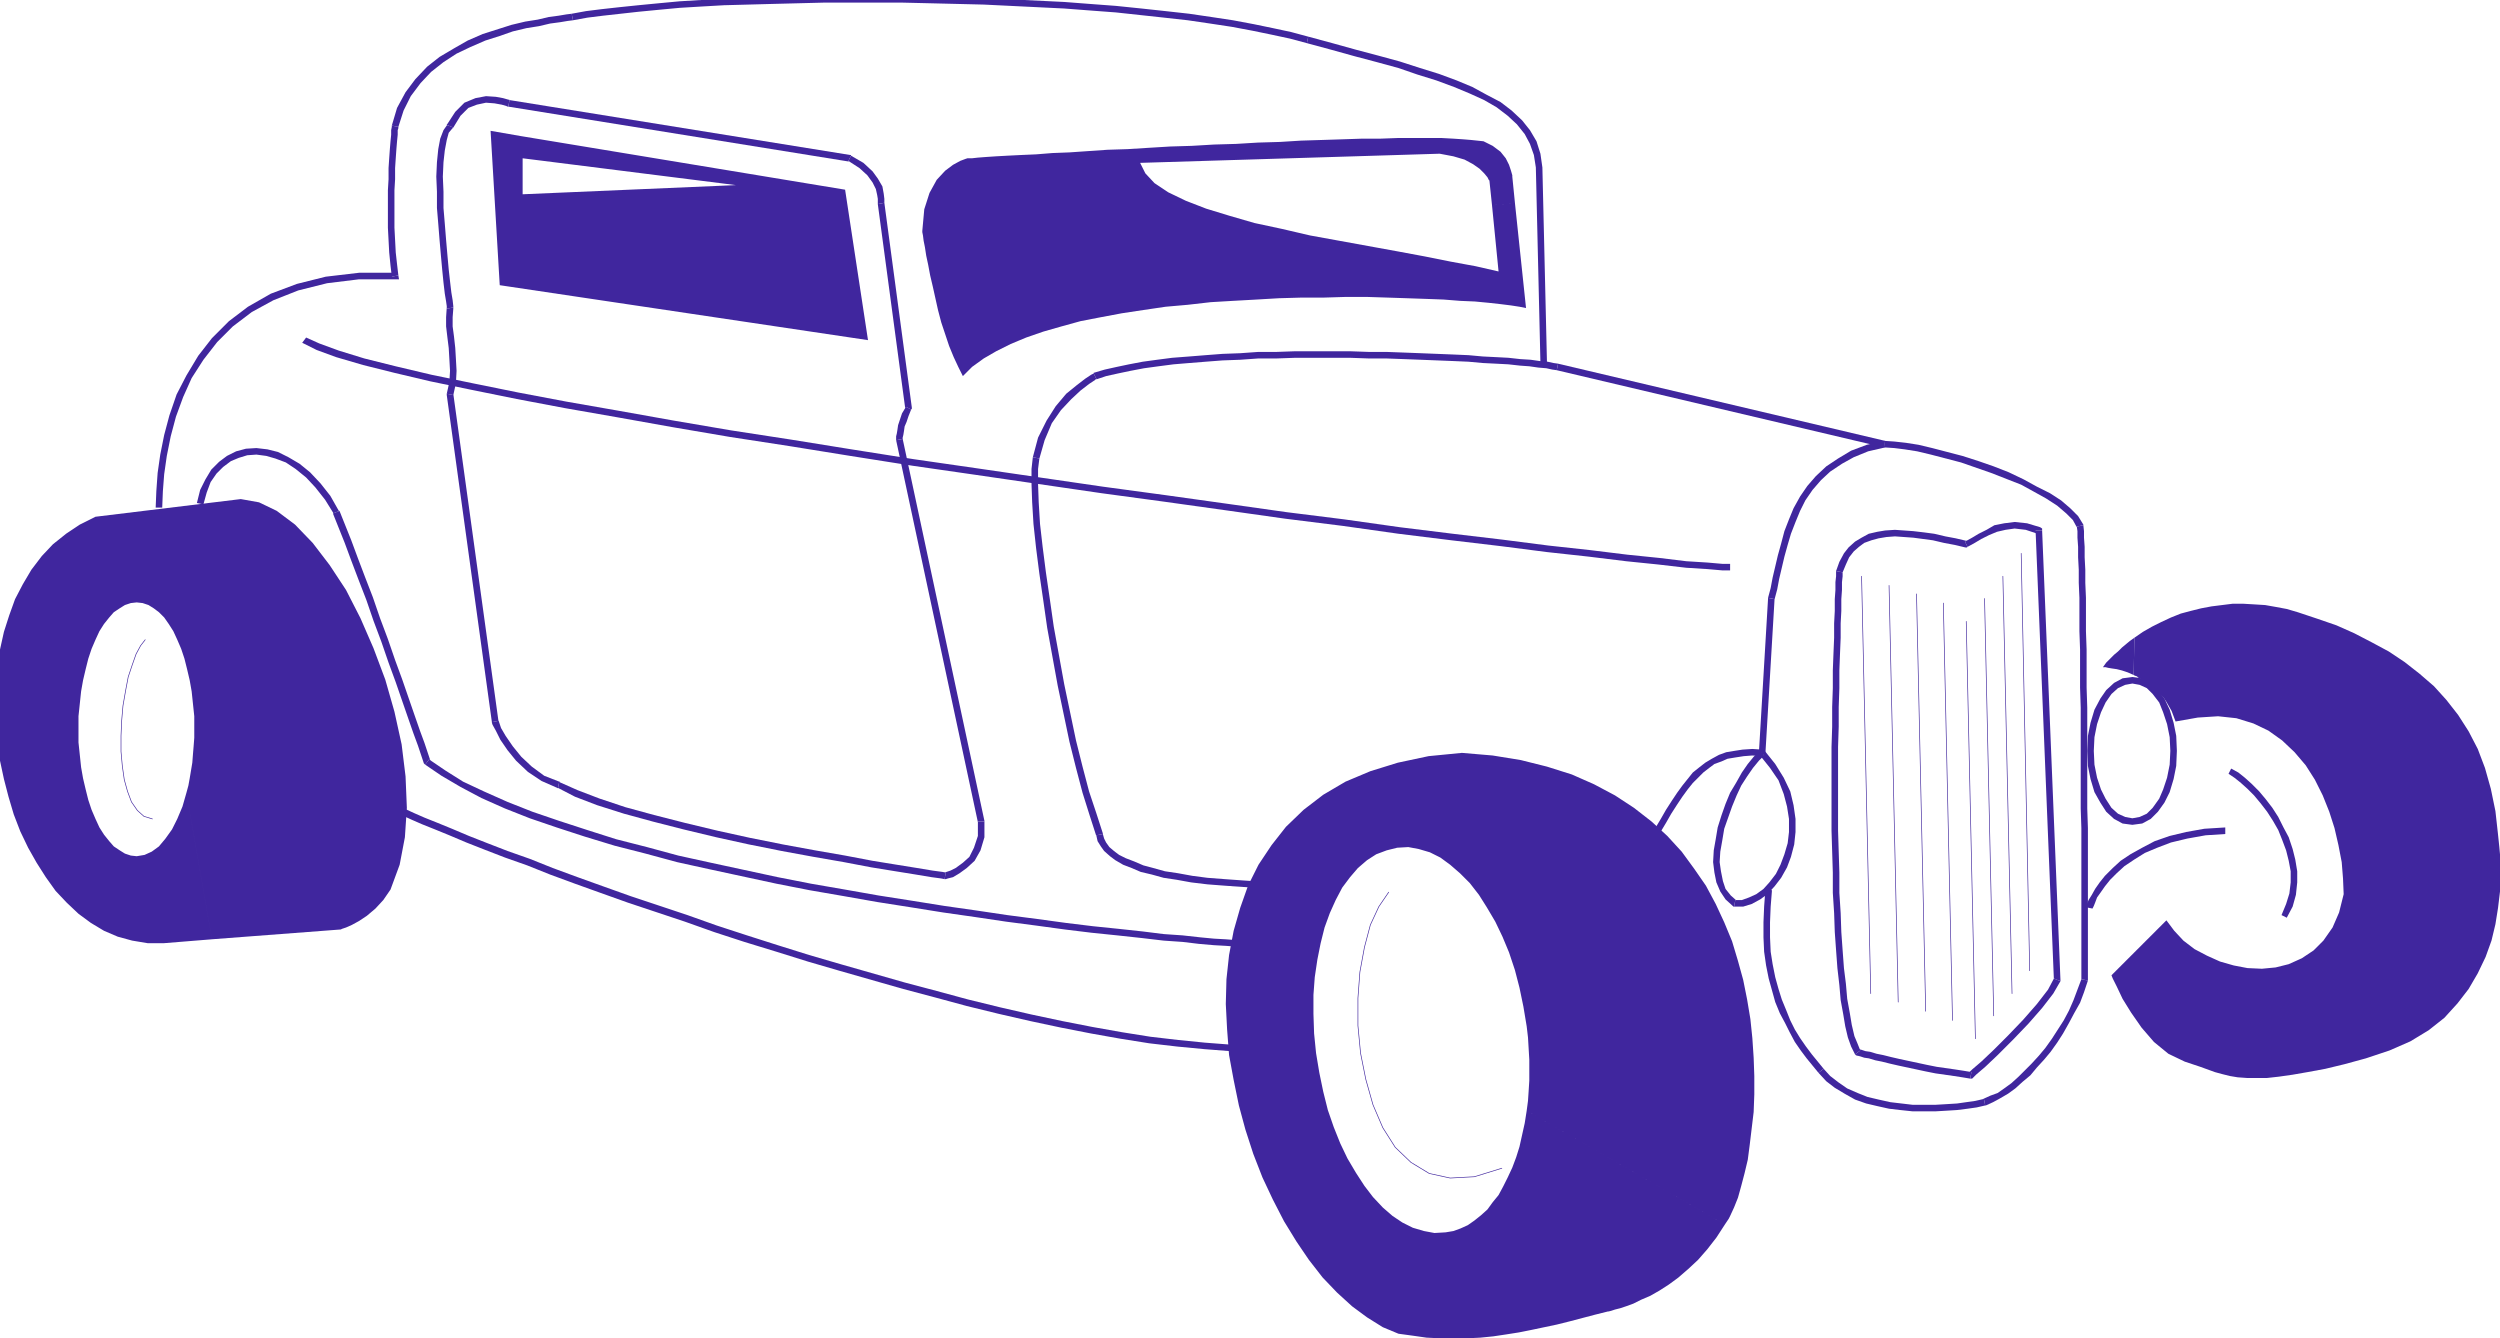
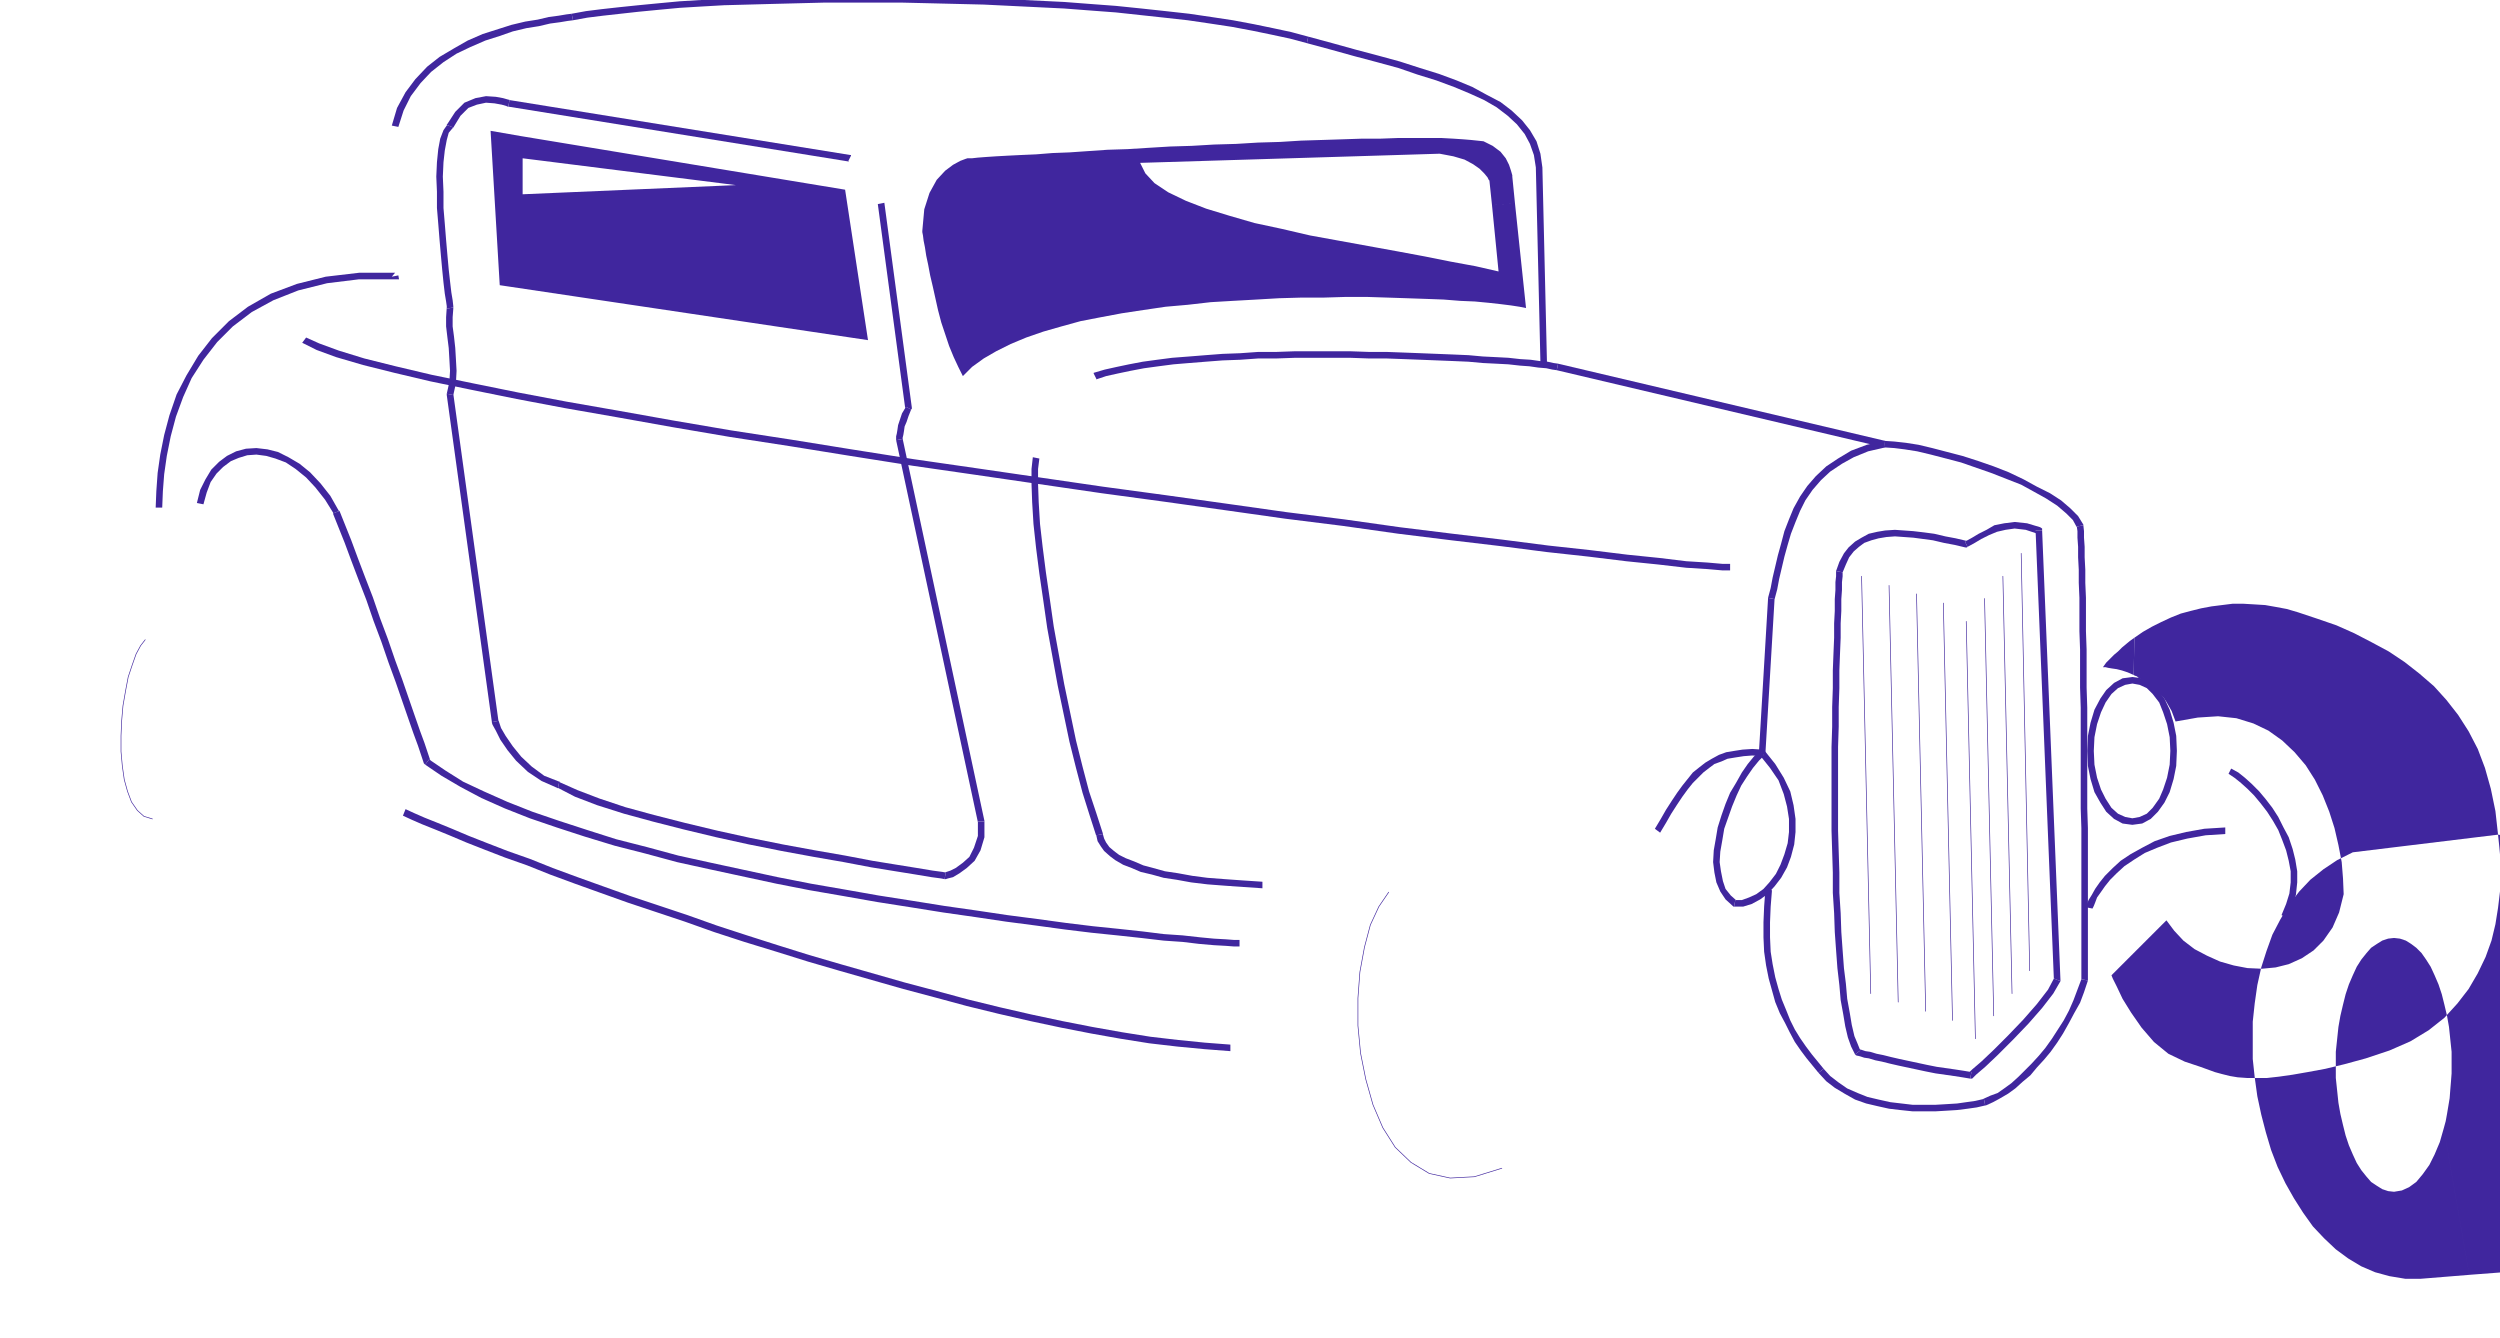
<svg xmlns="http://www.w3.org/2000/svg" fill-rule="evenodd" height="2.046in" preserveAspectRatio="none" stroke-linecap="round" viewBox="0 0 3822 2046" width="3.822in">
  <style>.brush1{fill:#40269e}.pen1{stroke:none}.pen2{stroke:#40269e;stroke-width:1;stroke-linejoin:round}</style>
  <path class="pen1 brush1" fill-rule="nonzero" d="m599 423 5-6h-55l-51 6-44 11-40 15-35 20-29 22-26 26-21 27-18 30-15 29-11 32-8 30-6 30-4 28-2 28-1 25h10l1-25 2-26 4-28 6-30 8-30 11-30 13-29 18-28 21-27 24-24 29-22 33-18 38-15 44-11 49-6h55l5-6-5 6h6l-1-6z" />
-   <path class="pen1 brush1" fill-rule="nonzero" d="M599 192v2l-1 5v7l-1 10-1 12-1 14-1 15v17l-1 17v57l1 19 1 19 2 20 2 17 10-2-2-17-2-18-1-19-1-19v-57l1-17v-17l1-15 1-14 1-12 1-10v-7l1-3v-3 1l-10-2v1z" />
  <path class="pen1 brush1" fill-rule="nonzero" d="m874 21-8 1-12 2-15 2-17 4-19 3-21 5-22 7-22 7-23 10-21 12-22 13-19 15-18 19-15 20-13 24-8 27 10 2 8-25 11-22 15-20 16-17 19-15 20-13 21-10 23-10 22-7 20-7 21-5 19-3 17-4 15-2 12-2 8-1-2-10z" />
  <path class="pen1 brush1" fill-rule="nonzero" d="m2000 56-26-7-28-6-29-6-32-6-33-5-34-5-36-4-37-4-39-4-40-3-39-3-41-2-41-2-41-2-41-1-41-1-42-1h-121l-39 1-39 1-37 1-37 1-35 2-33 2-32 3-31 3-29 3-27 3-24 3-22 4 2 10 22-4 24-3 27-3 27-3 31-3 32-3 33-2 35-2 37-1 37-1 39-1 39-1h121l42 1 41 1 41 1 41 2 41 2 41 2 39 3 40 3 37 4 37 4 36 4 34 5 33 5 32 6 29 6 28 6 26 7z" />
  <path class="pen1 brush1" fill-rule="nonzero" d="m2358 256-3-21-6-19-10-17-12-15-16-15-17-13-21-11-22-12-24-10-27-10-29-9-31-10-33-9-34-9-36-10-37-10-2 10 37 10 36 10 34 9 33 9 29 10 29 9 27 10 24 10 22 10 19 11 17 13 14 13 12 15 8 15 6 17 3 19h10zm2 298h5l-7-298h-10l7 298h5zM683 191l2-2-7 10-5 13-3 16-2 20-1 22 1 23v25l2 24 2 25 2 23 2 22 2 20 2 17 2 12 1 7v4l10-2v-2l-1-9-2-12-2-17-2-18-2-22-2-23-2-25-2-24v-25l-1-23 1-22 2-18 3-16 3-11 5-6 2-2-2 2 1-1 1-1z" />
  <path class="pen1 brush1" fill-rule="nonzero" d="M779 153h1l-4-1-7-2-11-2-15-1-16 3-17 7-14 14-13 20 10 4 11-18 12-12 13-5 14-3 13 1 11 2 7 2 2 1h1-1 1z" />
  <path class="pen1 brush1" fill-rule="nonzero" d="m1301 238-1-1-521-84-2 10 521 84-1-1 4-8v-1h-1z" />
-   <path class="pen1 brush1" fill-rule="nonzero" d="M1352 310v2-8l-1-8-2-11-7-12-8-11-14-13-19-11-4 8 17 11 12 11 8 11 5 10 2 9 1 6v8-2 2z" />
  <path class="pen1 brush1" fill-rule="nonzero" d="m1393 626 1-3-42-313-10 2 42 313 1-3 8 4 1-1v-2z" />
  <path class="pen1 brush1" fill-rule="nonzero" d="M1380 671v1-3l1-4 1-6 1-7 3-7 3-9 4-10-8-4-6 10-3 9-3 9-1 7-1 6-1 4v6-1 1z" />
  <path class="pen1 brush1" fill-rule="nonzero" d="M1505 1256v-1l-125-584-10 2 125 584v-1h10v-1z" />
  <path class="pen1 brush1" fill-rule="nonzero" d="M1444 1344h2l3-1 8-2 10-6 11-8 12-11 9-16 6-20v-24h-10v22l-6 18-7 14-10 9-11 8-8 4-6 2-3 1h2l-2 10h2z" />
  <path class="pen1 brush1" fill-rule="nonzero" d="m853 1205-1-1 27 14 34 13 41 13 44 12 47 12 50 12 50 11 50 10 49 9 46 8 42 8 37 6 31 5 24 4 15 2 5 1 2-10-5-1-15-2-24-4-31-5-37-6-42-8-46-8-49-9-50-10-50-11-50-12-47-12-44-12-39-13-34-13-27-12-1-1 1 1v-1h-1z" />
  <path class="pen1 brush1" fill-rule="nonzero" d="M752 1104v1l1 3 5 9 7 14 11 16 13 16 18 17 21 14 25 11 2-10-23-9-19-14-16-15-13-16-11-16-7-12-3-9-1-3v1l-10 2v1z" />
  <path class="pen1 brush1" fill-rule="nonzero" d="M683 602v2l69 500 10-2-69-500v2l-10-2v2z" />
  <path class="pen1 brush1" fill-rule="nonzero" d="M683 472v-2l-1 15v14l2 17 2 16 1 17 1 18-1 17-4 18 10 2 4-18 1-19-1-18-1-17-2-18-2-15v-14l1-13v-2 2-2z" />
  <path class="pen1 brush1" fill-rule="nonzero" d="M2645 862h-12l-23-2-32-2-41-5-49-5-57-7-64-7-70-9-76-9-81-10-85-12-88-11-92-13-93-13-96-13-96-14-96-14-97-14-95-15-93-15-91-14-88-15-84-15-80-14-74-14-69-14-63-13-55-13-48-12-39-12-30-11-20-9-6 8 22 11 30 11 41 12 48 12 55 13 63 13 69 14 74 14 80 14 84 15 88 15 91 14 93 15 95 15 97 14 96 14 96 14 96 13 93 13 92 13 88 11 85 12 81 10 76 9 70 9 64 7 57 7 49 5 43 5 32 2 23 2h12zM519 781h-1l-13-23-15-19-16-17-16-13-17-10-16-8-16-4-17-2-16 1-15 4-14 7-12 9-12 12-9 15-8 16-5 20 10 2 5-18 6-16 9-13 10-10 12-9 12-5 13-4 14-1 15 2 14 4 16 6 15 10 16 13 14 15 15 19 13 21h-1l10-4h-1z" />
  <path class="pen1 brush1" fill-rule="nonzero" d="m656 1161 2 2-1-3-3-9-5-15-7-19-8-23-9-26-10-29-11-30-11-32-12-32-11-32-12-31-11-29-10-27-10-25-8-20-10 4 8 20 10 25 10 27 11 29 12 31 11 32 12 32 11 32 11 30 10 29 9 26 8 23 7 19 5 15 3 9 1 3 2 2-2-2 1 1 1 1z" />
  <path class="pen1 brush1" fill-rule="nonzero" d="M1895 1437h-8l-13-1-18-1-21-2-27-3-29-2-32-4-37-4-39-4-41-5-44-6-46-6-47-7-49-7-50-8-51-8-51-9-52-9-51-10-51-11-51-11-50-11-48-13-47-12-44-14-43-14-41-14-38-15-36-16-32-15-27-17-25-17-6 8 25 17 29 17 32 17 36 16 38 15 41 14 43 14 46 14 47 12 48 13 50 11 51 11 51 11 51 10 52 9 51 9 51 8 50 8 49 7 47 7 46 6 44 6 41 5 39 4 37 4 34 4 29 2 25 3 23 2 18 1 13 1h8zm-14 160-39-3-40-4-43-5-44-7-45-8-46-9-47-10-48-11-49-12-48-13-49-13-49-14-49-14-48-14-48-15-47-15-46-15-45-16-45-15-42-14-42-15-39-14-38-14-35-14-34-12-31-12-28-11-26-11-22-9-20-8-16-7-13-6-4 10 13 6 16 7 20 8 22 9 26 11 28 11 31 12 34 12 35 14 38 14 39 14 42 15 42 14 45 15 45 16 46 15 49 15 48 15 48 14 49 14 49 14 49 13 48 13 49 12 48 11 47 10 46 9 45 8 44 7 43 5 42 4 39 3zm808-446 5-5-15-1-15 1-13 2-12 2-11 4-11 6-10 6-9 7-10 8-8 10-8 10-8 11-8 12-9 14-8 14-9 15 8 6 9-15 8-14 9-14 8-12 8-11 8-10 8-8 8-8 9-7 8-6 11-4 9-4 12-2 13-2 13-1 15 1 5-5z" />
  <path class="pen1 brush1" fill-rule="nonzero" d="M2703 914v1l-14 236h10l14-236v1l-10-2v1z" />
  <path class="pen1 brush1" fill-rule="nonzero" d="M2880 684v-10l-26 6-24 9-20 12-18 12-16 15-13 15-11 16-10 18-7 17-7 18-5 19-5 18-4 17-4 17-3 16-4 15 10 2 4-15 3-16 4-17 4-17 5-18 5-17 7-18 7-17 8-16 11-16 13-15 14-13 18-12 18-10 22-9 26-6v-10z" />
  <path class="pen1 brush1" fill-rule="nonzero" d="m2380 566 500 118 2-10-500-118z" />
  <path class="pen1 brush1" fill-rule="nonzero" d="M1676 579v1l15-5 18-4 19-4 21-4 22-3 23-3 24-2 25-2 26-2 27-1 28-2h28l28-1h84l28 1h27l27 1 26 1 25 1 25 1 23 1 22 2 20 1 19 1 18 2 14 1 14 2 12 1 9 2 7 1 2-10-7-1-9-2-12-1-14-2-16-1-18-2-19-1-20-1-22-2-23-1-25-1-25-1-26-1-27-1h-27l-28-1h-84l-28 1h-28l-28 2-27 1-26 2-25 2-26 2-23 3-22 3-21 4-19 4-18 4-17 5v1-1 1z" />
-   <path class="pen1 brush1" fill-rule="nonzero" d="m1589 701 8-28 11-26 14-20 16-17 14-13 13-10 9-6 2-2-4-8-4 2-9 6-13 10-16 13-16 19-14 22-13 26-8 30 10 2z" />
  <path class="pen1 brush1" fill-rule="nonzero" d="M1686 1275v-1l-10-31-11-33-10-38-10-40-9-43-9-43-8-44-8-44-6-42-6-41-5-39-4-35-2-33-1-28v-23l2-16-10-2-2 18v23l1 28 2 33 4 37 5 39 6 41 6 42 8 44 8 44 9 43 9 43 10 40 10 38 11 35 10 31v-1l10-2v-1z" />
  <path class="pen1 brush1" fill-rule="nonzero" d="m1930 1348-30-2-28-2-26-2-23-3-22-4-20-3-18-5-15-4-14-6-13-5-10-5-8-6-7-6-5-7-3-6-2-7-10 2 2 9 5 8 5 7 9 8 8 6 12 7 13 5 14 6 17 4 18 5 20 3 22 4 25 3 26 2 28 2 30 2zm1255-545v-1l-8-13-12-12-14-12-17-11-20-10-20-11-23-11-23-9-23-8-25-8-23-6-23-6-21-5-19-3-18-2-15-1v10l15 1 16 2 19 3 21 5 23 6 23 6 23 8 23 8 23 9 23 9 20 11 18 10 17 11 14 12 10 10 6 11v-1l10-2v-1z" />
  <path class="pen1 brush1" fill-rule="nonzero" d="M3192 1499v-233l-1-30v-154l-1-31v-58l-1-28v-51l-1-23v-20l-1-19v-16l-1-14v-10l-1-9-10 2 1 7v10l1 14v16l1 19v20l1 23v51l1 28v58l1 31v154l1 30v232-1l10 2v-1z" />
  <path class="pen1 brush1" fill-rule="nonzero" d="M3035 1690h1l11-5 11-6 12-7 11-8 11-10 12-10 10-12 11-12 10-12 10-14 9-14 9-16 8-15 9-16 6-16 6-18-10-2-6 16-6 16-7 16-8 15-9 14-9 14-10 14-10 12-11 12-10 10-10 10-11 10-11 8-10 7-11 4-11 5h1l2 10h1z" />
  <path class="pen1 brush1" fill-rule="nonzero" d="m2780 1640 12 13 13 10 15 9 16 9 17 6 17 4 18 4 17 2 19 2h35l17-1 16-1 16-2 14-2 13-3-2-10-13 3-14 2-14 2-16 1-17 1h-35l-17-2-17-2-18-4-17-4-15-6-16-7-13-9-13-10-10-11z" />
  <path class="pen1 brush1" fill-rule="nonzero" d="m2699 1359-2 27-1 24v23l1 22 3 21 4 20 5 18 5 18 7 17 8 15 7 14 8 15 9 13 9 12 9 11 9 11 8-6-9-11-9-11-9-12-9-13-8-13-7-14-6-15-7-17-5-16-5-18-4-20-3-19-1-22v-23l1-24 2-25zm423-548-3-5-20-6-19-2-16 2-15 3-12 7-12 6-10 6-11 6 4 8 11-6 10-6 12-6 12-5 13-3 14-2 17 2 18 6-3-5h10v-3l-3-2z" />
  <path class="pen1 brush1" fill-rule="nonzero" d="M3150 1500v-2l-28-687h-10l28 687v-2l10 4v-2z" />
  <path class="pen1 brush1" fill-rule="nonzero" d="m3012 1649 4-1 5-5 14-12 19-18 24-24 23-24 21-24 17-22 11-19-10-4-9 17-17 22-21 24-23 24-22 22-19 18-14 12-5 5 4-1-2 10h3l1-1z" />
  <path class="pen1 brush1" fill-rule="nonzero" d="m2836 1612 3 2h1l4 1 6 2 7 1 10 3 10 2 12 3 13 3 14 3 14 3 14 3 15 3 14 2 14 2 13 2 12 2 2-10-12-2-13-2-14-2-14-2-15-3-14-3-14-3-14-3-13-3-12-3-10-2-10-3-7-1-6-2-4-1h-1l3 2-8 6 1 1 2 1z" />
  <path class="pen1 brush1" fill-rule="nonzero" d="M2807 873v8l-1 9v12l-1 14v18l-1 19v22l-1 24-1 26v27l-1 29v30l-1 31v128l1 32 1 32v31l2 31 1 29 2 28 2 27 3 26 2 23 4 22 3 18 4 17 5 14 6 12 8-6-4-10-5-12-4-17-3-18-4-22-2-23-3-24-2-27-2-28-1-29-2-31v-31l-1-32-1-32v-128l1-31v-30l1-29v-27l1-26 1-24v-22l1-19v-18l1-14v-12l1-9v-7 1l-10-2v1z" />
  <path class="pen1 brush1" fill-rule="nonzero" d="m3004 828 3-1-17-4-16-3-17-4-15-2-17-2-14-1-14-1-15 1-12 2-13 3-11 6-10 6-10 9-7 9-7 13-5 14 10 2 5-12 5-11 7-9 8-7 8-6 11-4 11-3 12-2 13-1 14 1 14 1 15 2 15 2 17 4 16 3 17 4 3-1-3 1h2l1-1z" />
  <path class="pen2" fill="none" d="m3090 846 13 638m-41-603 14 638m-42-604 14 638m-42-603 14 638m-49-666 14 638m-55-652 14 638m-56-651 14 637m-56-651 14 638" />
  <path class="pen1 brush1" fill-rule="nonzero" d="m2653 1376 2 1-9-8-8-10-4-12-3-15-2-14 1-16 3-17 3-18 6-17 6-17 7-17 7-15 9-14 9-13 9-11 8-8-6-8-10 10-9 11-9 13-9 16-9 15-7 17-6 17-6 19-3 18-3 17-1 18 2 16 3 15 6 14 8 12 11 10 2 1-2-1 1 1h1z" />
  <path class="pen1 brush1" fill-rule="nonzero" d="m2697 1155-7-1 16 20 13 19 8 21 5 19 3 19v20l-2 17-5 17-6 16-7 14-10 13-9 10-11 8-11 5-11 4h-10l-2 10h14l13-4 13-7 11-8 11-12 10-13 9-16 6-16 5-19 2-19v-20l-3-21-5-21-10-21-13-21-16-20-7-1 7 1-4-4-3 3z" />
  <path class="pen2" fill="none" d="M222 978h0l-7 9-7 13-6 17-6 18-4 21-4 23-2 23-1 23v24l2 22 3 21 5 18 6 16 9 13 10 9 13 4m1890 112h0l-15 22-13 28-9 34-7 38-3 40v42l4 42 8 40 11 39 15 35 19 30 24 23 28 17 32 7 37-2 42-13" />
  <path class="pen1 brush1" fill-rule="nonzero" d="m3402 1265-32 2-28 5-25 6-23 8-19 10-18 10-15 10-12 11-12 12-8 10-7 10-5 9-5 8-2 5-2 4v2l10 2 2-4 2-5 3-8 5-7 7-10 8-10 10-10 12-11 15-10 16-10 19-8 21-8 25-6 28-5 30-2zm94 138 9-17 5-18 2-19v-17l-3-18-4-16-6-18-8-15-8-16-9-14-10-13-10-12-12-12-10-9-10-8-11-6-4 8 9 6 10 8 10 9 10 10 10 12 10 13 9 14 8 14 6 15 6 16 4 16 3 16v17l-2 17-5 16-7 17z" />
-   <path class="pen1 brush1" d="m3819 1276-4-36-7-34-9-32-11-29-14-27-16-25-18-23-19-21-22-19-23-18-24-16-26-14-27-14-27-12-29-10-30-10-17-5-16-3-17-3-16-1-17-1h-17l-16 2-16 2-16 3-16 4-15 4-15 6-15 7-14 7-14 8-13 9-1 57 2 1 3 1 2 2 2 1 6 3 5 3 6 4 5 5 5 5 5 5 5 5 4 6 4 7 4 7 3 8 3 8 34-6 31-2 28 3 26 8 23 11 21 15 19 18 17 20 14 22 12 24 10 25 8 25 6 26 5 26 2 25 1 24-7 28-10 23-14 20-15 15-18 12-20 9-20 5-21 2-22-1-21-4-21-6-20-9-19-10-17-13-14-15-12-16-84 84 2 5 6 12 9 19 13 21 16 23 19 22 22 18 25 12 12 4 12 4 11 4 11 4 11 3 12 3 12 2 14 1h31l18-2 21-3 23-4 27-5 29-7 33-9 36-12 32-14 28-17 24-19 20-22 17-22 14-24 12-25 9-25 6-25 4-25 3-25 1-24v-22l-2-22-2-19zM368 763l-222 27-24 12-21 14-20 16-17 18-16 21-13 22-12 23-9 25-8 25-6 27-4 28-3 28v57l3 28 4 29 6 28 7 27 8 27 10 26 12 25 13 23 14 22 15 21 17 18 18 17 19 14 20 12 21 9 22 6 24 4h24l74-6-39-224-6 21-8 19-8 16-10 14-10 12-11 8-11 5-12 2-9-1-9-3-8-5-9-6-7-8-8-10-7-11-6-13-6-14-5-15-4-16-4-17-3-17-2-19-2-19v-40l2-19 2-19 3-17 4-17 4-16 5-15 6-14 6-13 7-11 8-10 7-8 9-6 8-5 9-3 9-1 9 1 9 3 8 5 8 6 8 8 7 10 7 11 6 13 6 14 5 15 4 16 4 17 3 17 2 19 2 19v33l-1 13-1 12-1 13-2 12-2 12-2 11-3 11 39 224 197-15 2-1 6-2 9-4 11-6 12-8 13-11 12-13 11-16 14-38 8-42 3-45-2-48-6-49-11-50-14-49-18-48-20-46-22-43-25-38-26-34-27-28-28-21-27-13-28-5zm1867 388-51 5-47 10-42 13-38 16-34 20-30 23-27 26-22 28-20 30-16 32-12 34-10 35-7 37-4 37-1 38 2 39 3 39 7 38 8 39 10 37 12 37 14 36 16 34 17 33 19 31 19 28 21 27 22 23 23 21 23 17 24 15 24 10 22 3 21 3 21 1h41l20-1 20-2 20-3 19-3 20-4 19-4 19-4 20-5 19-5 19-5 20-5h1l4-1 6-2 8-2 9-3 11-4 12-6 14-6 14-8 14-9 15-11 15-13 15-14 14-16 14-18 13-20-303-174-3 19-4 18-4 18-5 16-6 16-7 15-7 14-7 13-9 11-8 11-10 9-10 8-10 7-11 5-11 4-12 2-17 1-16-3-17-5-16-8-15-10-15-13-15-16-13-17-13-20-13-22-11-23-10-25-9-26-7-28-6-29-5-30-3-30-1-30v-29l2-27 4-27 5-25 6-24 8-22 9-20 10-19 12-16 12-14 14-12 14-9 16-6 16-4 17-1 16 3 17 5 16 8 15 11 15 13 15 15 14 18 12 19 13 22 11 23 10 24 9 27 7 27 6 29 5 30 2 17 1 17 1 17v32l-1 16-1 15-2 15 303 174 2-3 2-3 2-3 2-4 6-13 6-15 5-18 5-19 5-21 3-23 3-25 3-25 1-27v-28l-1-28-2-30-3-29-5-30-6-30-8-29-9-30-12-29-13-28-15-28-18-26-19-26-22-24-24-22-27-21-29-19-32-17-34-15-38-12-40-10-43-7-47-4z" />
+   <path class="pen1 brush1" d="m3819 1276-4-36-7-34-9-32-11-29-14-27-16-25-18-23-19-21-22-19-23-18-24-16-26-14-27-14-27-12-29-10-30-10-17-5-16-3-17-3-16-1-17-1h-17l-16 2-16 2-16 3-16 4-15 4-15 6-15 7-14 7-14 8-13 9-1 57 2 1 3 1 2 2 2 1 6 3 5 3 6 4 5 5 5 5 5 5 5 5 4 6 4 7 4 7 3 8 3 8 34-6 31-2 28 3 26 8 23 11 21 15 19 18 17 20 14 22 12 24 10 25 8 25 6 26 5 26 2 25 1 24-7 28-10 23-14 20-15 15-18 12-20 9-20 5-21 2-22-1-21-4-21-6-20-9-19-10-17-13-14-15-12-16-84 84 2 5 6 12 9 19 13 21 16 23 19 22 22 18 25 12 12 4 12 4 11 4 11 4 11 3 12 3 12 2 14 1h31l18-2 21-3 23-4 27-5 29-7 33-9 36-12 32-14 28-17 24-19 20-22 17-22 14-24 12-25 9-25 6-25 4-25 3-25 1-24v-22l-2-22-2-19zl-222 27-24 12-21 14-20 16-17 18-16 21-13 22-12 23-9 25-8 25-6 27-4 28-3 28v57l3 28 4 29 6 28 7 27 8 27 10 26 12 25 13 23 14 22 15 21 17 18 18 17 19 14 20 12 21 9 22 6 24 4h24l74-6-39-224-6 21-8 19-8 16-10 14-10 12-11 8-11 5-12 2-9-1-9-3-8-5-9-6-7-8-8-10-7-11-6-13-6-14-5-15-4-16-4-17-3-17-2-19-2-19v-40l2-19 2-19 3-17 4-17 4-16 5-15 6-14 6-13 7-11 8-10 7-8 9-6 8-5 9-3 9-1 9 1 9 3 8 5 8 6 8 8 7 10 7 11 6 13 6 14 5 15 4 16 4 17 3 17 2 19 2 19v33l-1 13-1 12-1 13-2 12-2 12-2 11-3 11 39 224 197-15 2-1 6-2 9-4 11-6 12-8 13-11 12-13 11-16 14-38 8-42 3-45-2-48-6-49-11-50-14-49-18-48-20-46-22-43-25-38-26-34-27-28-28-21-27-13-28-5zm1867 388-51 5-47 10-42 13-38 16-34 20-30 23-27 26-22 28-20 30-16 32-12 34-10 35-7 37-4 37-1 38 2 39 3 39 7 38 8 39 10 37 12 37 14 36 16 34 17 33 19 31 19 28 21 27 22 23 23 21 23 17 24 15 24 10 22 3 21 3 21 1h41l20-1 20-2 20-3 19-3 20-4 19-4 19-4 20-5 19-5 19-5 20-5h1l4-1 6-2 8-2 9-3 11-4 12-6 14-6 14-8 14-9 15-11 15-13 15-14 14-16 14-18 13-20-303-174-3 19-4 18-4 18-5 16-6 16-7 15-7 14-7 13-9 11-8 11-10 9-10 8-10 7-11 5-11 4-12 2-17 1-16-3-17-5-16-8-15-10-15-13-15-16-13-17-13-20-13-22-11-23-10-25-9-26-7-28-6-29-5-30-3-30-1-30v-29l2-27 4-27 5-25 6-24 8-22 9-20 10-19 12-16 12-14 14-12 14-9 16-6 16-4 17-1 16 3 17 5 16 8 15 11 15 13 15 15 14 18 12 19 13 22 11 23 10 24 9 27 7 27 6 29 5 30 2 17 1 17 1 17v32l-1 16-1 15-2 15 303 174 2-3 2-3 2-3 2-4 6-13 6-15 5-18 5-19 5-21 3-23 3-25 3-25 1-27v-28l-1-28-2-30-3-29-5-30-6-30-8-29-9-30-12-29-13-28-15-28-18-26-19-26-22-24-24-22-27-21-29-19-32-17-34-15-38-12-40-10-43-7-47-4z" />
  <path class="pen1 brush1" d="M3215 1020h4l4 1 6 1 7 1 8 2 9 3 9 4 1-57-7 5-6 5-6 5-6 6-6 5-6 6-6 6-5 7zm56 17 6 3 5 4 6 4 5 4-5-5-6-4-5-3-6-3zM796 208l35 38 294 37-326 14v-55l32 4-35-38-46-8 14 236 563 84-35-230-496-82zm1537 263-17-161-35 4 10 101-35-8-38-7-40-8-43-8-44-8-44-8-44-8-43-10-42-9-38-11-36-11-31-12-27-13-21-14-14-15-8-16 458-14 21 4 17 5 13 7 10 7 7 7 5 6 2 4 1 1 4 38 35-4-4-40v-2l-2-7-3-9-5-10-8-10-12-9-14-7-19-2-12-1-15-1-18-1h-67l-27 1h-28l-30 1-31 1-32 1-32 2-34 1-33 2-34 1-34 2-33 1-33 2-32 2-31 1-29 2-29 2-26 1-25 2-23 1-20 1-18 1-15 1-13 1-9 1h-7l-3 1-8 3-11 6-12 9-13 14-11 20-8 25-3 33v2l1 5 1 8 2 10 2 13 3 14 3 16 4 17 4 18 4 18 5 19 6 18 6 18 7 17 7 15 7 14 14-14 18-13 19-11 22-11 24-10 26-9 28-8 29-8 31-6 32-6 33-5 34-5 34-3 35-4 34-2 36-2 34-2 35-1h34l33-1h33l31 1 30 1 29 1 27 1 25 2 23 1 21 2 18 2 16 2 13 2 10 2z" />
  <path class="pen1 brush1" fill-rule="nonzero" d="m3201 1148 1-21 4-20 6-18 7-15 9-13 10-9 11-5 11-2v-10l-15 2-13 7-12 11-9 13-9 17-6 20-4 20-1 23zm59 103-11-2-11-5-10-9-9-14-7-14-6-18-4-20-1-21h-10l1 23 4 20 6 20 9 16 9 14 12 11 13 7 15 2zm58-103-1 21-4 20-6 18-6 14-10 14-9 9-11 5-11 2v10l15-2 13-7 11-11 10-14 8-16 6-20 4-20 1-23zm-58-103 11 2 11 5 9 9 10 13 6 15 6 18 4 20 1 21h10l-1-23-4-20-6-20-8-17-10-13-11-11-13-7-15-2z" />
</svg>